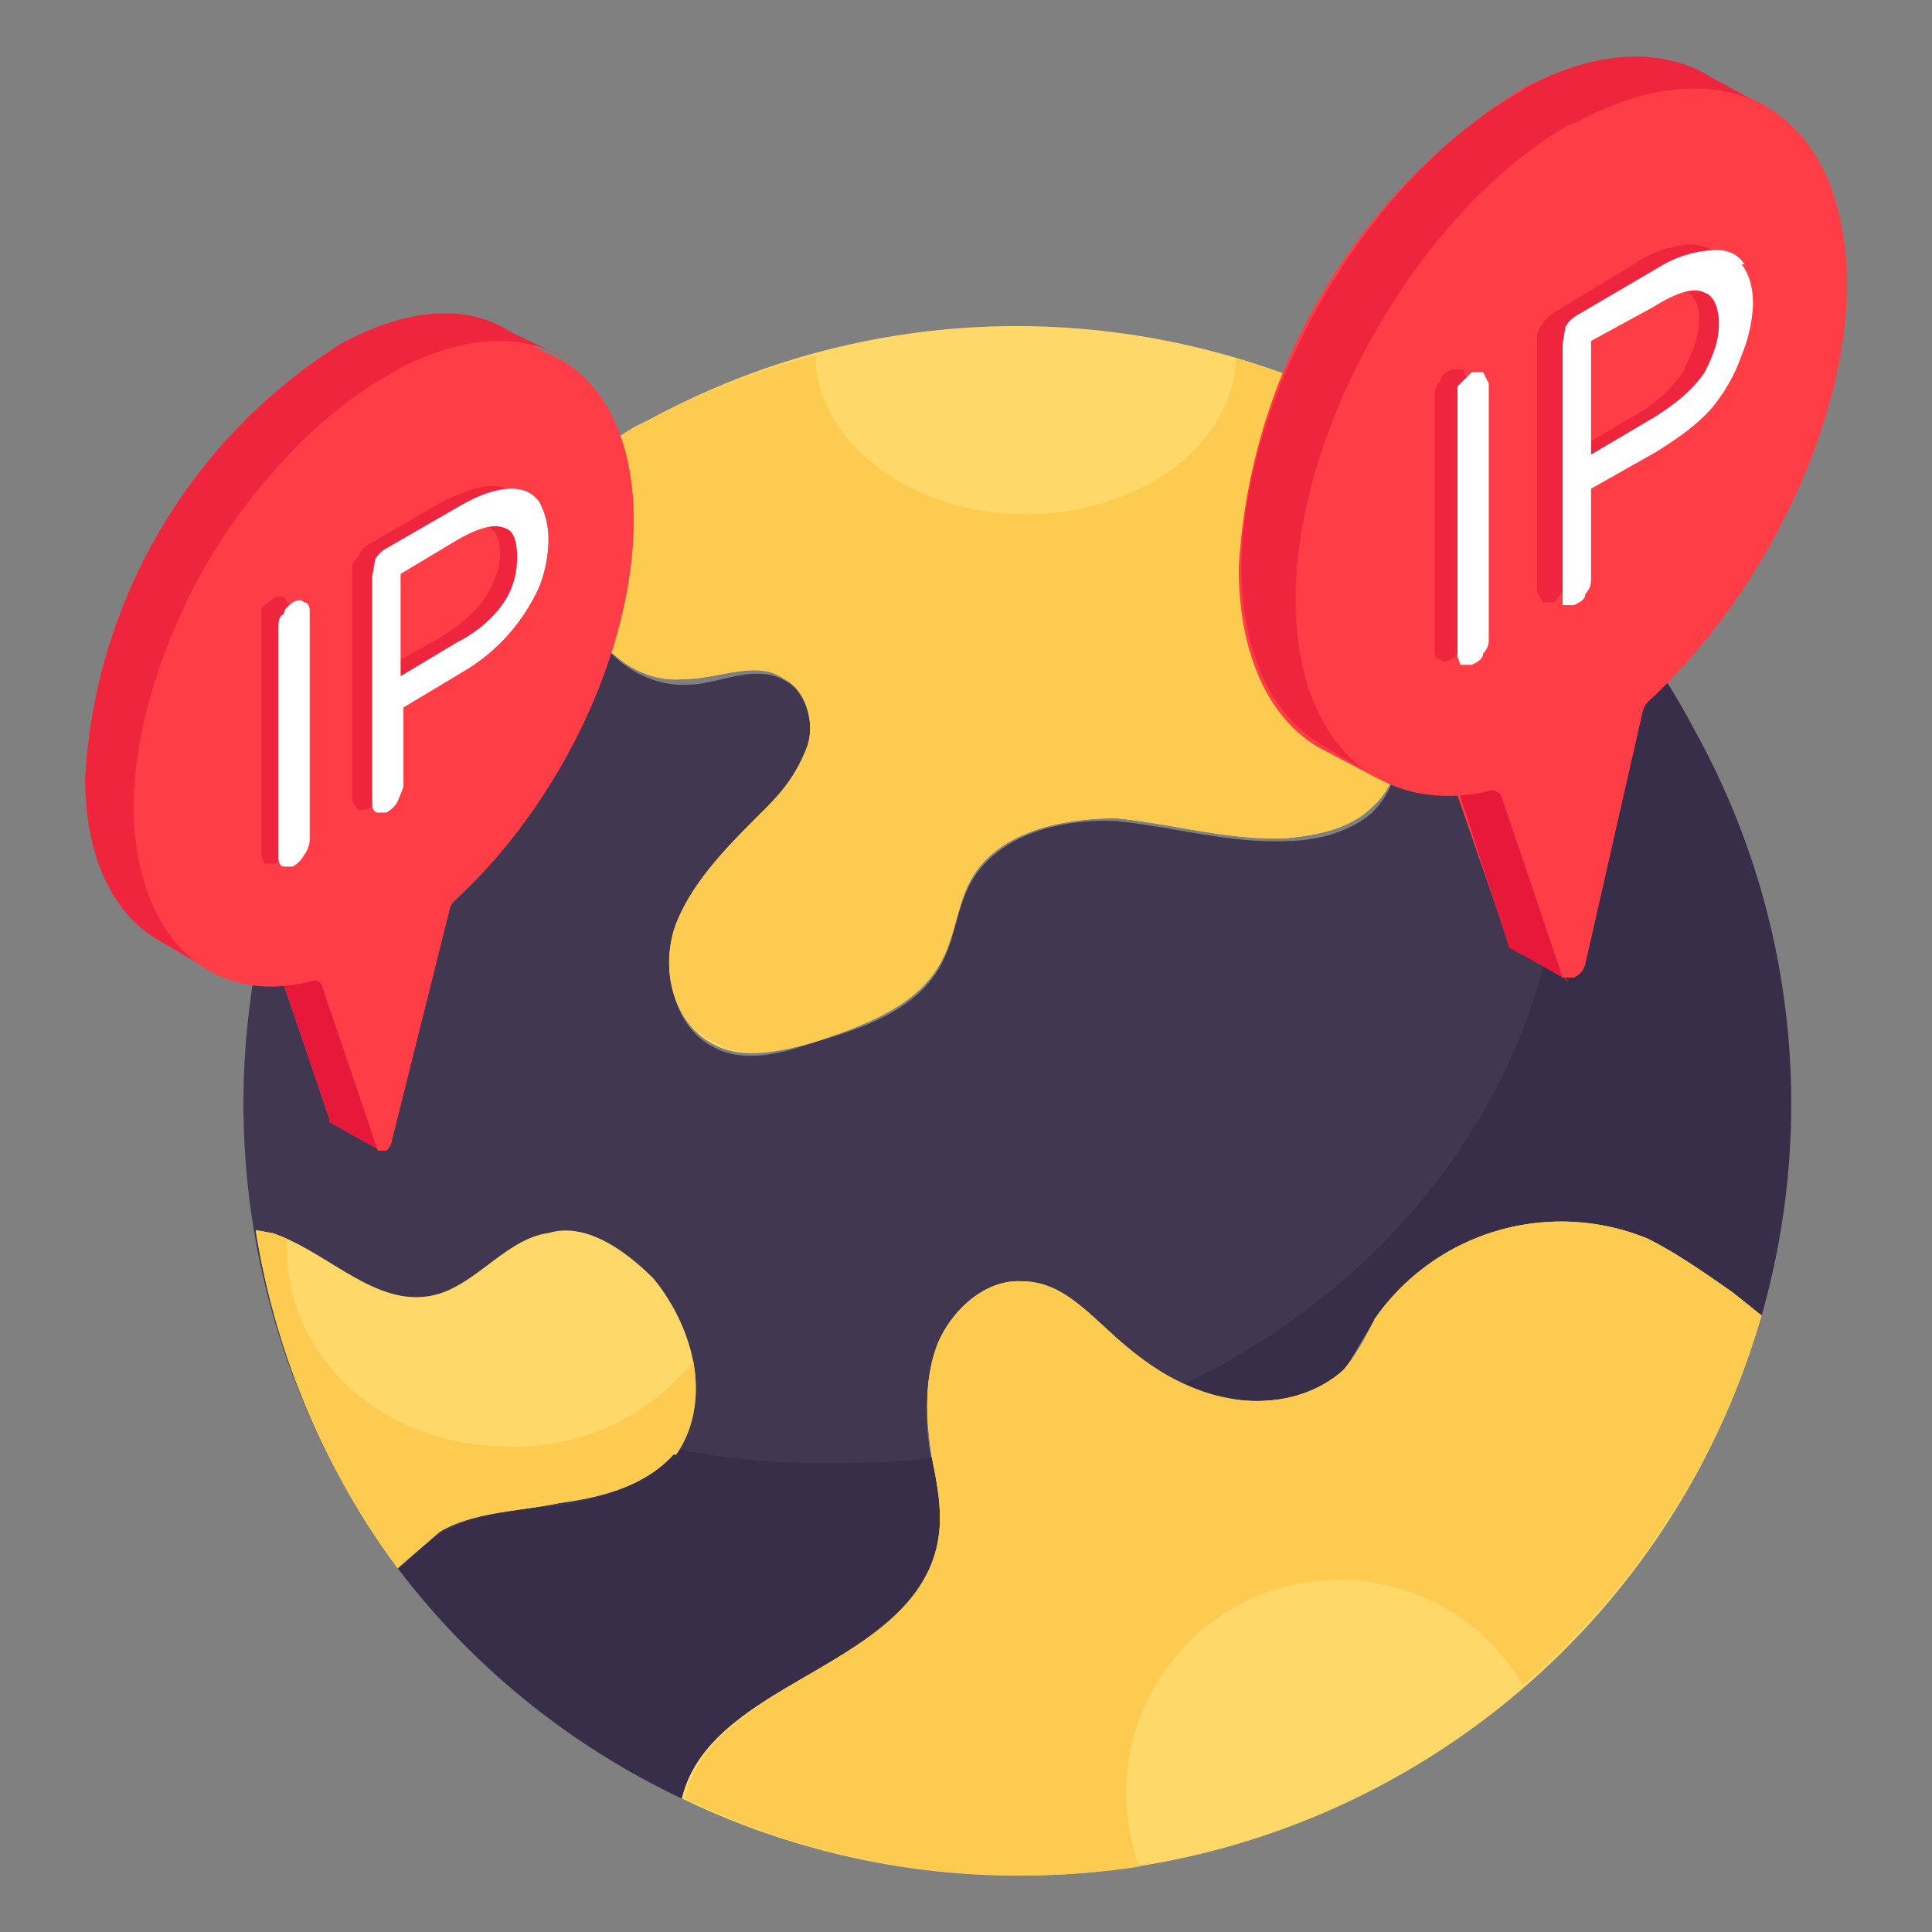
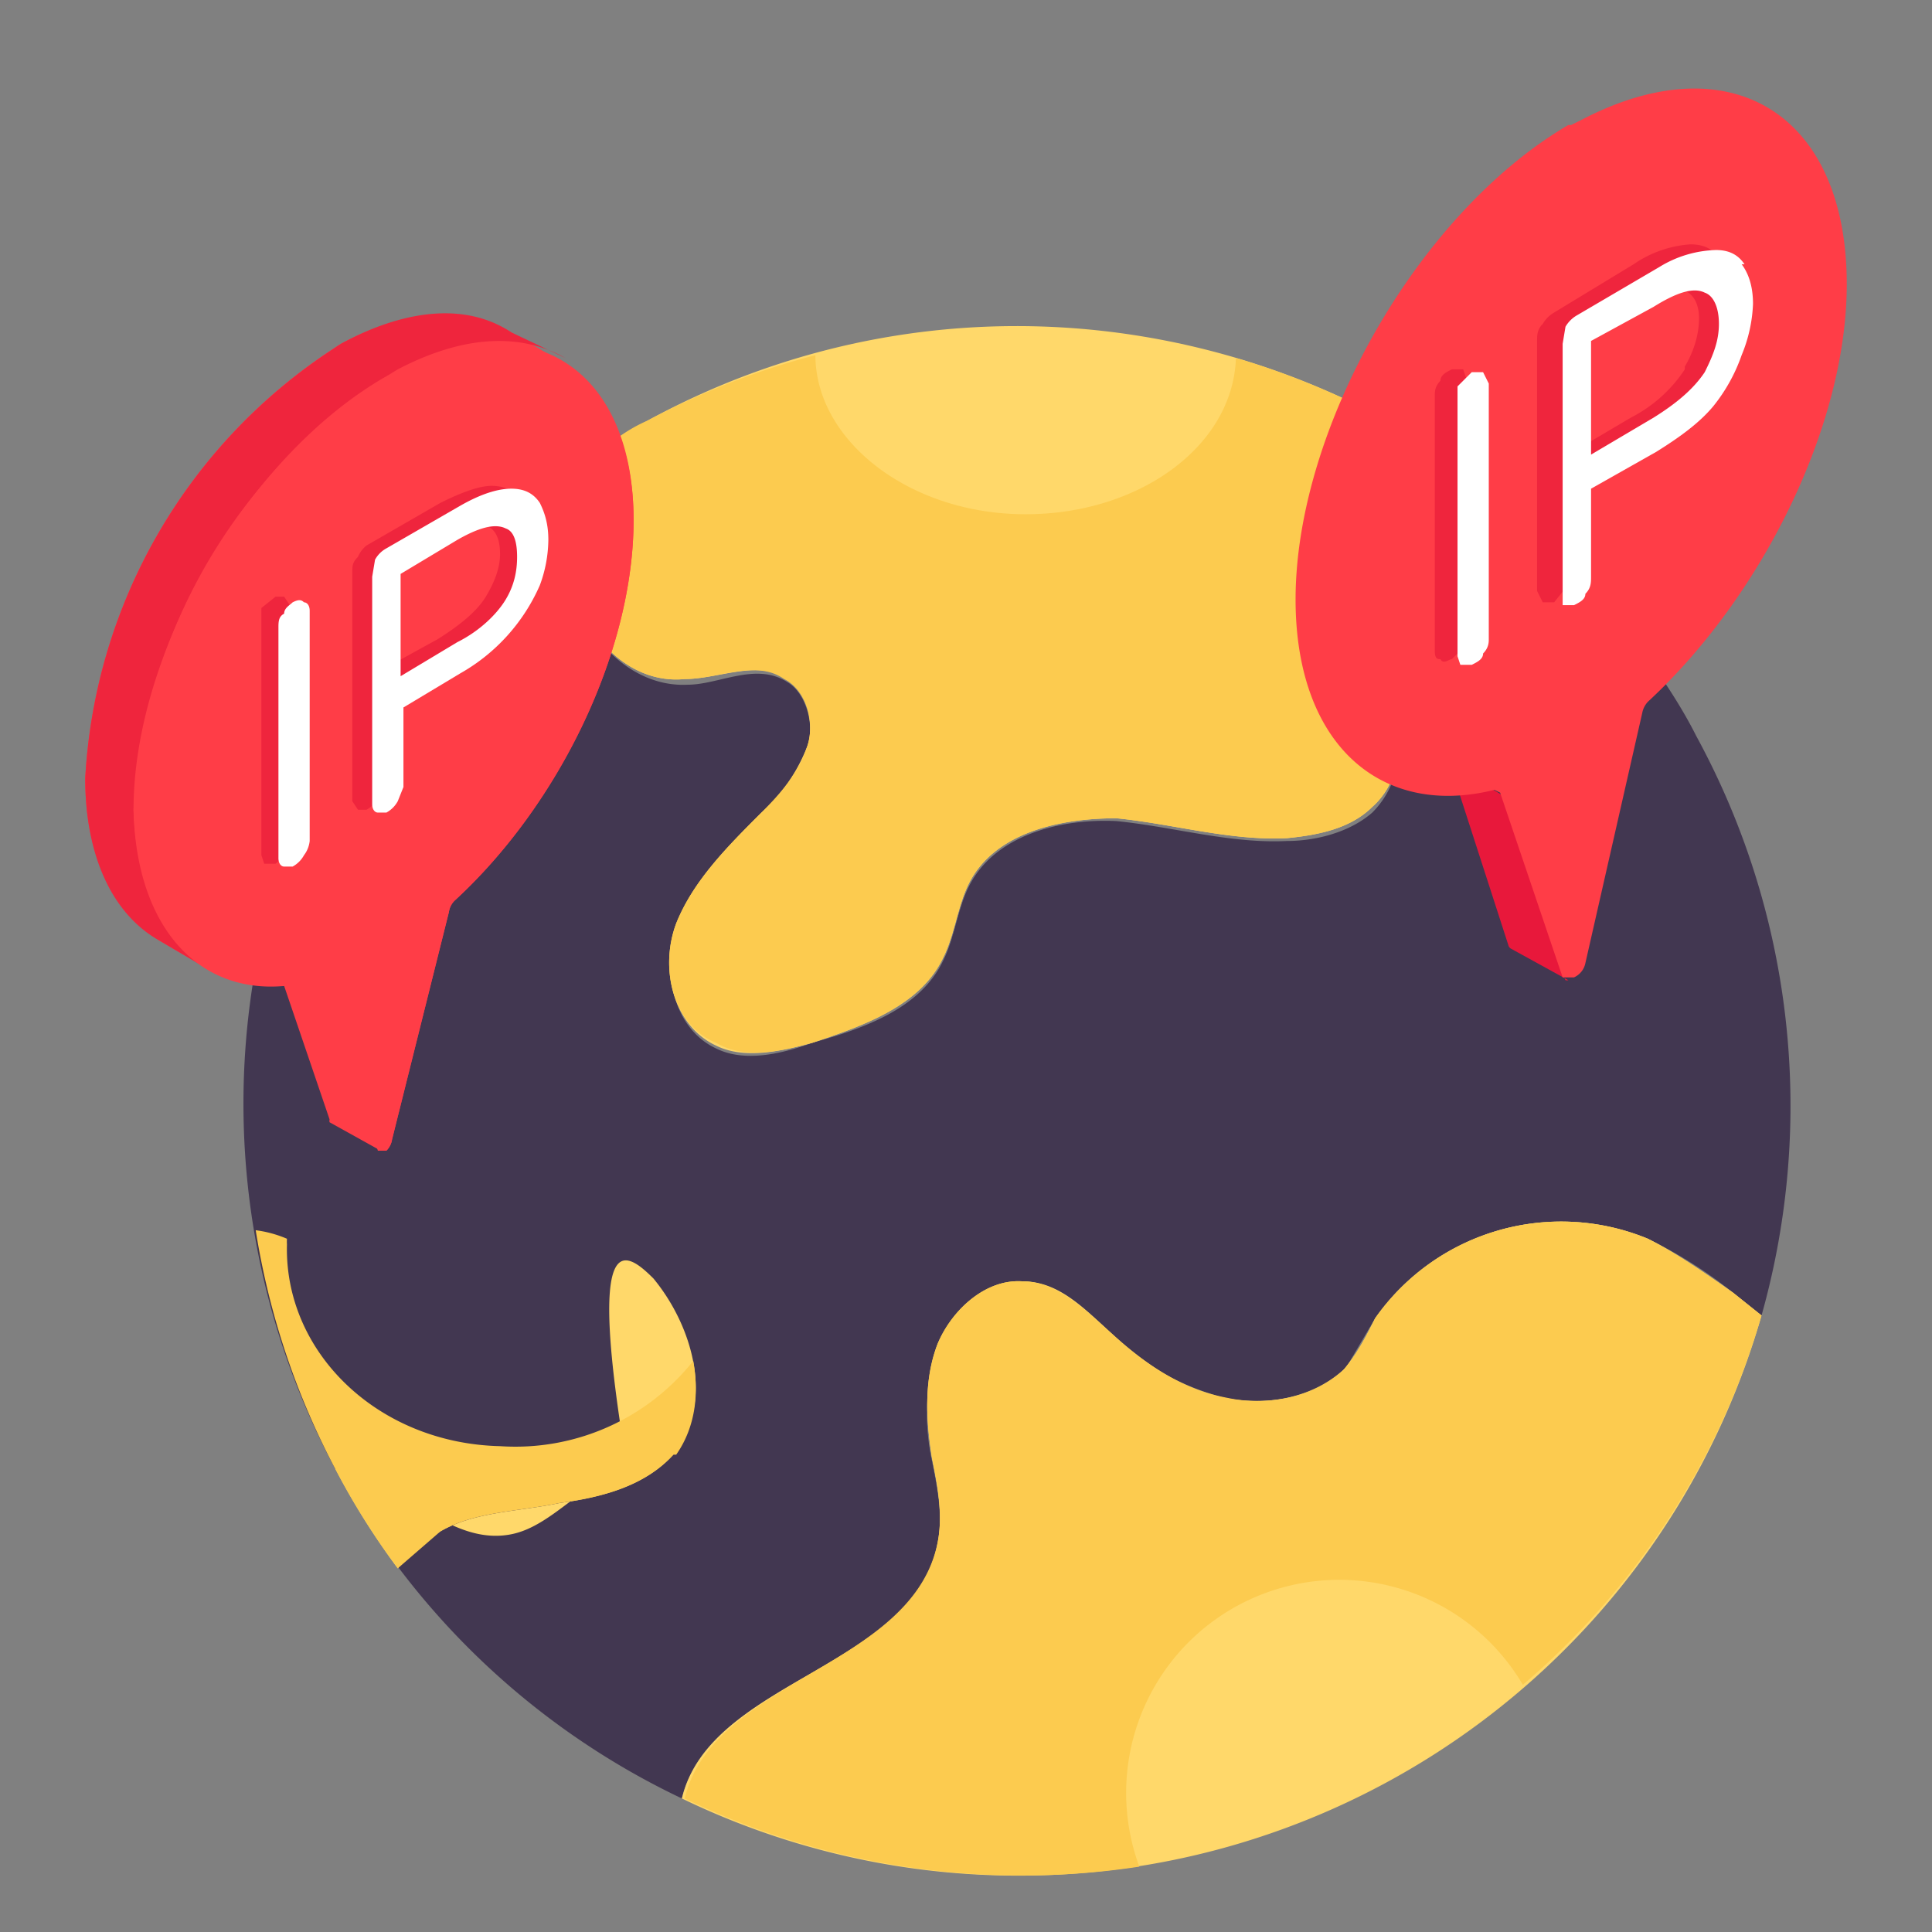
<svg xmlns="http://www.w3.org/2000/svg" xmlns:xlink="http://www.w3.org/1999/xlink" xml:space="preserve" width="512" height="512" enable-background="new 0 0 512 512" viewBox="0 0 68 68">
  <rect x="0" y="0" width="68" height="68" fill="#808080" stroke="none" />
  <defs>
-     <path id="reuse-0" fill="#5D35A6" d="M55.4 19.8c-.1 0-.1 0 0 0z" data-original="#5d35a6" />
-   </defs>
+     </defs>
  <use xlink:href="#reuse-0" data-original="#5d35a6" />
  <path fill="#423751" d="m62 46.3-1-.8a16 16 0 0 0-3-1.9 8 8 0 0 0-9.6 2.8l-1 1.7c-1.1 1.1-2.8 1.4-4.3 1.1a9.3 9.3 0 0 1-4-2.2c-.9-.9-1.9-1.8-3-1.9-1.4 0-2.6 1-3.1 2.3a7.7 7.7 0 0 0-.2 4c.2 1 .4 2 .2 3-.8 4.3-8 4.7-9 8.9a27 27 0 0 1-12.2-11.6A27.2 27.2 0 0 1 21 16c-.7 1.4-1.1 3-.8 4.5.3 1.9 2 3.7 4 3.6 1.1 0 2.4-.8 3.5-.1.7.4 1 1.6.7 2.4a6 6 0 0 1-1.6 2.3c-1.2 1.2-2.4 2.4-3 4-.5 1.5-.1 3.5 1.4 4.2 1 .5 2.3.2 3.4-.2 1.8-.5 3.8-1.2 4.6-2.9.4-.8.5-1.8.9-2.6.9-1.8 3.2-2.4 5.2-2.3 2 .2 4 .8 6 .7 1 0 2.2-.3 3-1 .8-.8 1.2-2.1.6-3-.4-1-1.6-1.8-1.2-2.7.2-.3.4-.5.7-.6 1.8-1.2 4.1-1.5 6.2-2.1l.8-.3c.4.5 3 3.4 4.3 6A27.2 27.2 0 0 1 62 46.3z" data-original="#423751" />
  <use xlink:href="#reuse-0" data-original="#5d35a6" />
-   <path fill="#382E49" d="M33 54.4c-.8 4.3-8 4.7-9 8.9a27 27 0 0 1-10-8.1c.5-.5 1-1 1.5-1.2 1.3-.8 2.8-.9 4.2-1 1.5-.3 3-.7 4-1.8l.1-.2a28.7 28.7 0 0 0 4.6.5c1.5 0 3 0 4.4-.2.2 1 .4 2 .2 3zm29-8.1-1-.8c-1-.7-2-1.4-3-1.9a8 8 0 0 0-9.6 2.8l-1 1.7c-1.1 1.1-2.8 1.4-4.3 1.1a6.7 6.7 0 0 1-1.4-.5c7.7-3.7 13-10.9 13.3-19.2a20.9 20.9 0 0 0-1.7-9l1.3-.4.8-.3a26.6 26.6 0 0 1 4.3 6A27.1 27.1 0 0 1 62 46.3z" data-original="#382e49" />
  <path fill="#FFD86A" d="M55.4 19.8a9 9 0 0 1-.8.3c-2.1.6-4.4.9-6.2 2l-.7.7c-.4.9.8 1.7 1.2 2.6.6 1 .2 2.3-.6 3-.8.8-2 1-3 1.1-2 .1-4-.5-6-.7-2 0-4.3.5-5.2 2.3-.4.8-.5 1.8-.9 2.6-.8 1.7-2.8 2.4-4.6 3-1.1.3-2.4.6-3.4.1-1.5-.7-2-2.7-1.4-4.3.6-1.5 1.8-2.7 3-3.9a6 6 0 0 0 1.6-2.3c.3-.8 0-2-.7-2.4-1-.7-2.4 0-3.6 0-2 .2-3.6-1.6-4-3.5-.2-1.6.2-3.1 1-4.5a20 20 0 0 1 1.7-1.1c11-6 24.3-3.6 32.6 5z" data-original="#ffd86a" />
  <path fill="#FCCB4F" d="M47.7 22.8c-.4.9.8 1.7 1.2 2.6.6 1 .2 2.3-.6 3-.8.8-2 1-3 1.1-2 .1-4-.5-6-.7-2 0-4.3.5-5.2 2.3-.4.8-.5 1.8-.9 2.6-.8 1.7-2.8 2.4-4.6 3-1.1.3-2.4.6-3.4 0-1.5-.6-2-2.6-1.4-4.2.6-1.5 1.8-2.7 3-3.9.7-.7 1.3-1.4 1.6-2.3.3-.8 0-2-.8-2.4-1-.7-2.3 0-3.5 0-2 .2-3.6-1.6-4-3.5-.2-1.6.2-3.1 1-4.5.5-.4 1-.8 1.7-1.1a27.2 27.2 0 0 1 5.9-2.3c0 3 3.3 5.6 7.4 5.6 4 0 7.3-2.4 7.4-5.5a27.2 27.2 0 0 1 11.9 7.2l-.8.3c-2.1.6-4.4.9-6.2 2l-.7.7z" data-original="#fccb4f" />
-   <path fill="#FFD86A" d="M23.7 51.2c-1 1.1-2.5 1.5-4 1.7-1.4.3-3 .3-4.2 1a5.8 5.8 0 0 0-1.5 1.3 26.4 26.4 0 0 1-2.2-3.5A27.2 27.2 0 0 1 9 43.3l.6.1c2 .7 3.6 2.6 5.6 2.2 1.5-.3 2.6-2 4.1-2.2C20.6 43 22 44 23 45c1.4 1.7 2.1 4.3.8 6z" data-original="#ffd86a" />
+   <path fill="#FFD86A" d="M23.7 51.2c-1 1.1-2.5 1.5-4 1.7-1.4.3-3 .3-4.2 1a5.8 5.8 0 0 0-1.5 1.3 26.4 26.4 0 0 1-2.2-3.5l.6.1c2 .7 3.6 2.6 5.6 2.2 1.5-.3 2.6-2 4.1-2.2C20.6 43 22 44 23 45c1.4 1.7 2.1 4.3.8 6z" data-original="#ffd86a" />
  <path fill="#FCCB4F" d="M23.7 51.2c-1 1.1-2.5 1.5-4 1.7-1.4.3-3 .3-4.2 1L14 55.2a25.8 25.8 0 0 1-2.2-3.5A27 27 0 0 1 9 43.3a4.1 4.1 0 0 1 1.1.3 1.6 1.6 0 0 0 0 .2c-.1 3.8 3.2 7 7.5 7.1a8 8 0 0 0 6.8-3c.2 1.1.1 2.3-.6 3.3z" data-original="#fccb4f" />
  <path fill="#FFD86A" d="M62 46.3a27.2 27.2 0 0 1-38 17c1-4.2 8.2-4.6 9-9 .2-1 0-2-.2-3-.2-1.3-.3-2.7.2-4 .5-1.2 1.7-2.3 3-2.2 1.3 0 2.2 1 3.2 1.9 1.1 1 2.4 1.9 3.9 2.2 1.5.3 3.2 0 4.2-1 .5-.6.8-1.2 1.1-1.8a8 8 0 0 1 9.6-2.8c1 .5 2 1.2 3 1.9l1 .8z" data-original="#ffd86a" />
  <path fill="#FCCB4F" d="M62 46.3a27 27 0 0 1-8.4 13 7.5 7.5 0 0 0-13.5 6.4 27.4 27.4 0 0 1-16-2.4c1-4.2 8-4.6 8.9-9 .2-1 0-2-.2-3-.2-1.3-.3-2.7.2-4 .5-1.2 1.7-2.3 3-2.2 1.2 0 2.2 1 3.2 1.9 1.1 1 2.4 1.9 4 2.2 1.4.3 3 0 4.1-1 .5-.6.8-1.2 1.1-1.8a8 8 0 0 1 9.6-2.8c1 .5 2 1.2 3 1.9l1 .8z" data-original="#fccb4f" />
-   <path fill="#FF3D47" d="M65 10c0 5-3 11-7 14.7a.8.8 0 0 0-.2.4l-2 8.8a.7.7 0 0 1-.4.5H55l-1.9-1.1a.2.2 0 0 1 0-.1L51.3 28c-1.1 0-2-.2-3-.7l-1.9-1c-1.7-1-2.8-3.2-2.8-6.3a21.3 21.3 0 0 1 10-16.9c2.6-1.3 4.9-1.4 6.5-.4l2 1C63.9 4.8 65 7 65 10z" data-original="#ff3d47" />
  <path fill="#E8183B" d="M55 34.3 53 28a.2.2 0 0 0-.1 0l-2-1.2a.2.2 0 0 1 .1 0l2.1 6.5a.2.2 0 0 0 .1.1l2 1.1a.2.2 0 0 1-.1 0z" data-original="#e8183b" />
-   <path fill="#EF253D" d="M60.2 2.7c-1.6-1-4-1-6.5.4l-.3.2C48 6.4 43.7 14 43.7 20c0 3 1.1 5.2 2.8 6.2l2 1.2c-1.8-1-2.8-3.2-2.8-6.2a21.3 21.3 0 0 1 10-17c2.5-1.3 4.8-1.4 6.5-.4z" data-original="#ef253d" />
  <path fill="#FF3D47" d="m55.3 4.4.4-.2C60.9 1.5 65 4 65 10c0 5-3 11-7 14.7a.8.8 0 0 0-.2.4l-2 8.8a.7.7 0 0 1-.4.5H55l-2.2-6.5-.2-.1c-4 1-7-1.6-7-6.7 0-6 4.3-13.6 9.6-16.7z" data-original="#ff3d47" />
  <path fill="#EF253D" d="M51 13h.5l.1.3v9l-.1.5-.4.4c-.1 0-.3.2-.4 0-.1 0-.2 0-.2-.3v-9c0-.1 0-.3.2-.5 0-.2.2-.3.4-.4zm9.6-3.8c.2.3.3.8.3 1.4a5.2 5.2 0 0 1-.3 1.7 6 6 0 0 1-1 1.8c-.6.6-1.2 1.2-2 1.6l-2.3 1.4v3c0 .3 0 .5-.2.6l-.4.5h-.4l-.2-.4V12c0-.2 0-.4.2-.6a1.1 1.1 0 0 1 .4-.4l2.8-1.7a4 4 0 0 1 2-.7c.5 0 .9.2 1 .6zm-1.3 3.7c.3-.5.5-1.1.5-1.7 0-.5-.2-.9-.6-1-.3-.2-1 0-1.8.4L55.2 12v4l2.2-1.3a5 5 0 0 0 1.9-1.7" data-original="#ef253d" />
  <path fill="#FFF" d="M51.8 13.1h.4l.2.4v9c0 .1 0 .3-.2.5 0 .2-.2.3-.4.4h-.4l-.1-.3v-9.5l.5-.5zm9.5-3.8c.3.4.4.9.4 1.4a5.2 5.2 0 0 1-.4 1.8 6 6 0 0 1-1 1.8c-.5.6-1.2 1.1-2 1.6L56 17.2v3.1c0 .2 0 .4-.2.6 0 .2-.2.3-.4.4H55L55 21v-8.9l.1-.6a1.1 1.1 0 0 1 .4-.4l2.9-1.7a4 4 0 0 1 2-.6c.5 0 .8.2 1 .5zM60 13.1c.3-.6.5-1.1.5-1.7 0-.6-.2-1-.5-1.1-.4-.2-1 0-1.8.5L56 12v4l2.2-1.3c.8-.5 1.4-1 1.8-1.6" data-original="#ffffff" />
  <path fill="#FF3D47" d="M22.3 18.3c0 4.6-2.6 10-6.3 13.4a.7.7 0 0 0-.2.4l-2 8a.7.7 0 0 1-.2.4h-.2l-1.8-1a.2.2 0 0 1 0-.1L10 34.7c-1 0-2-.2-2.7-.6l-1.7-1C4 32 3 30.2 3 27.4a19.3 19.3 0 0 1 9-15.3c2.4-1.3 4.5-1.3 6-.4l1.7 1c1.6.9 2.6 2.9 2.6 5.6z" data-original="#ff3d47" />
-   <path fill="#E8183B" d="m13.3 40.4-2-5.8-1.8-1.1h.1l2 5.9v.1l1.8 1a.2.2 0 0 1-.1 0z" data-original="#e8183b" />
  <path fill="#EF253D" d="M18 11.7c-1.5-1-3.6-.9-6 .4a11.7 11.7 0 0 0-.3.2A19.3 19.3 0 0 0 3 27.4c0 2.8 1 4.8 2.6 5.7l1.7 1c-1.6-1-2.5-2.9-2.6-5.6A19.3 19.3 0 0 1 14 13c2.3-1.2 4.3-1.3 5.9-.4z" data-original="#ef253d" />
  <path fill="#FF3D47" d="m13.5 13.3.4-.2c4.7-2.5 8.4-.2 8.4 5.2 0 4.6-2.6 10-6.3 13.4a.7.7 0 0 0-.2.4l-2 8a.7.7 0 0 1-.2.4h-.3l-2-5.9-.2-.1c-3.6 1-6.3-1.4-6.4-6 0-5.6 4-12.4 8.8-15.2z" data-original="#ff3d47" />
  <path fill="#EF253D" d="M9.7 21h.3l.2.3v8.2a1 1 0 0 1-.2.5 1 1 0 0 1-.3.4h-.4l-.1-.3v-8.7l.5-.4zm8.6-3.4c.2.3.3.7.3 1.2a4.7 4.7 0 0 1-.3 1.6c-.2.6-.5 1.2-1 1.7-.4.5-1 1-1.7 1.4l-2.1 1.3v2.8c0 .1 0 .3-.2.5a1 1 0 0 1-.4.4h-.3l-.2-.3v-8c0-.3 0-.4.2-.6a1 1 0 0 1 .3-.4l2.6-1.5c.8-.4 1.4-.6 1.8-.6.5 0 .8.2 1 .5zM17.1 21c.3-.5.5-1 .5-1.5 0-.6-.2-.9-.5-1-.3-.2-.9 0-1.7.4l-2 1.1v3.6l2-1.1c.8-.5 1.4-1 1.7-1.5" data-original="#ef253d" />
  <path fill="#FFF" d="M10.3 21.2c.2-.1.3-.1.4 0 .1 0 .2.1.2.3v8.1a1 1 0 0 1-.2.5 1 1 0 0 1-.4.4H10c-.1 0-.2-.1-.2-.3v-8.1c0-.2 0-.4.2-.5 0-.2.2-.3.3-.4zm8.7-3.5c.2.4.3.8.3 1.3a4.7 4.7 0 0 1-.3 1.6 6.6 6.6 0 0 1-2.8 3.1l-2 1.2v2.8l-.2.5a1 1 0 0 1-.4.4h-.3c-.1 0-.2-.1-.2-.3v-8l.1-.6a1 1 0 0 1 .4-.4l2.6-1.5c.7-.4 1.3-.6 1.8-.6s.8.2 1 .5zm-1.2 3.4c.3-.5.4-1 .4-1.5s-.1-.9-.4-1c-.4-.2-1 0-1.7.4l-2 1.2v3.6l2-1.2c.8-.4 1.4-1 1.7-1.5" data-original="#ffffff" />
</svg>